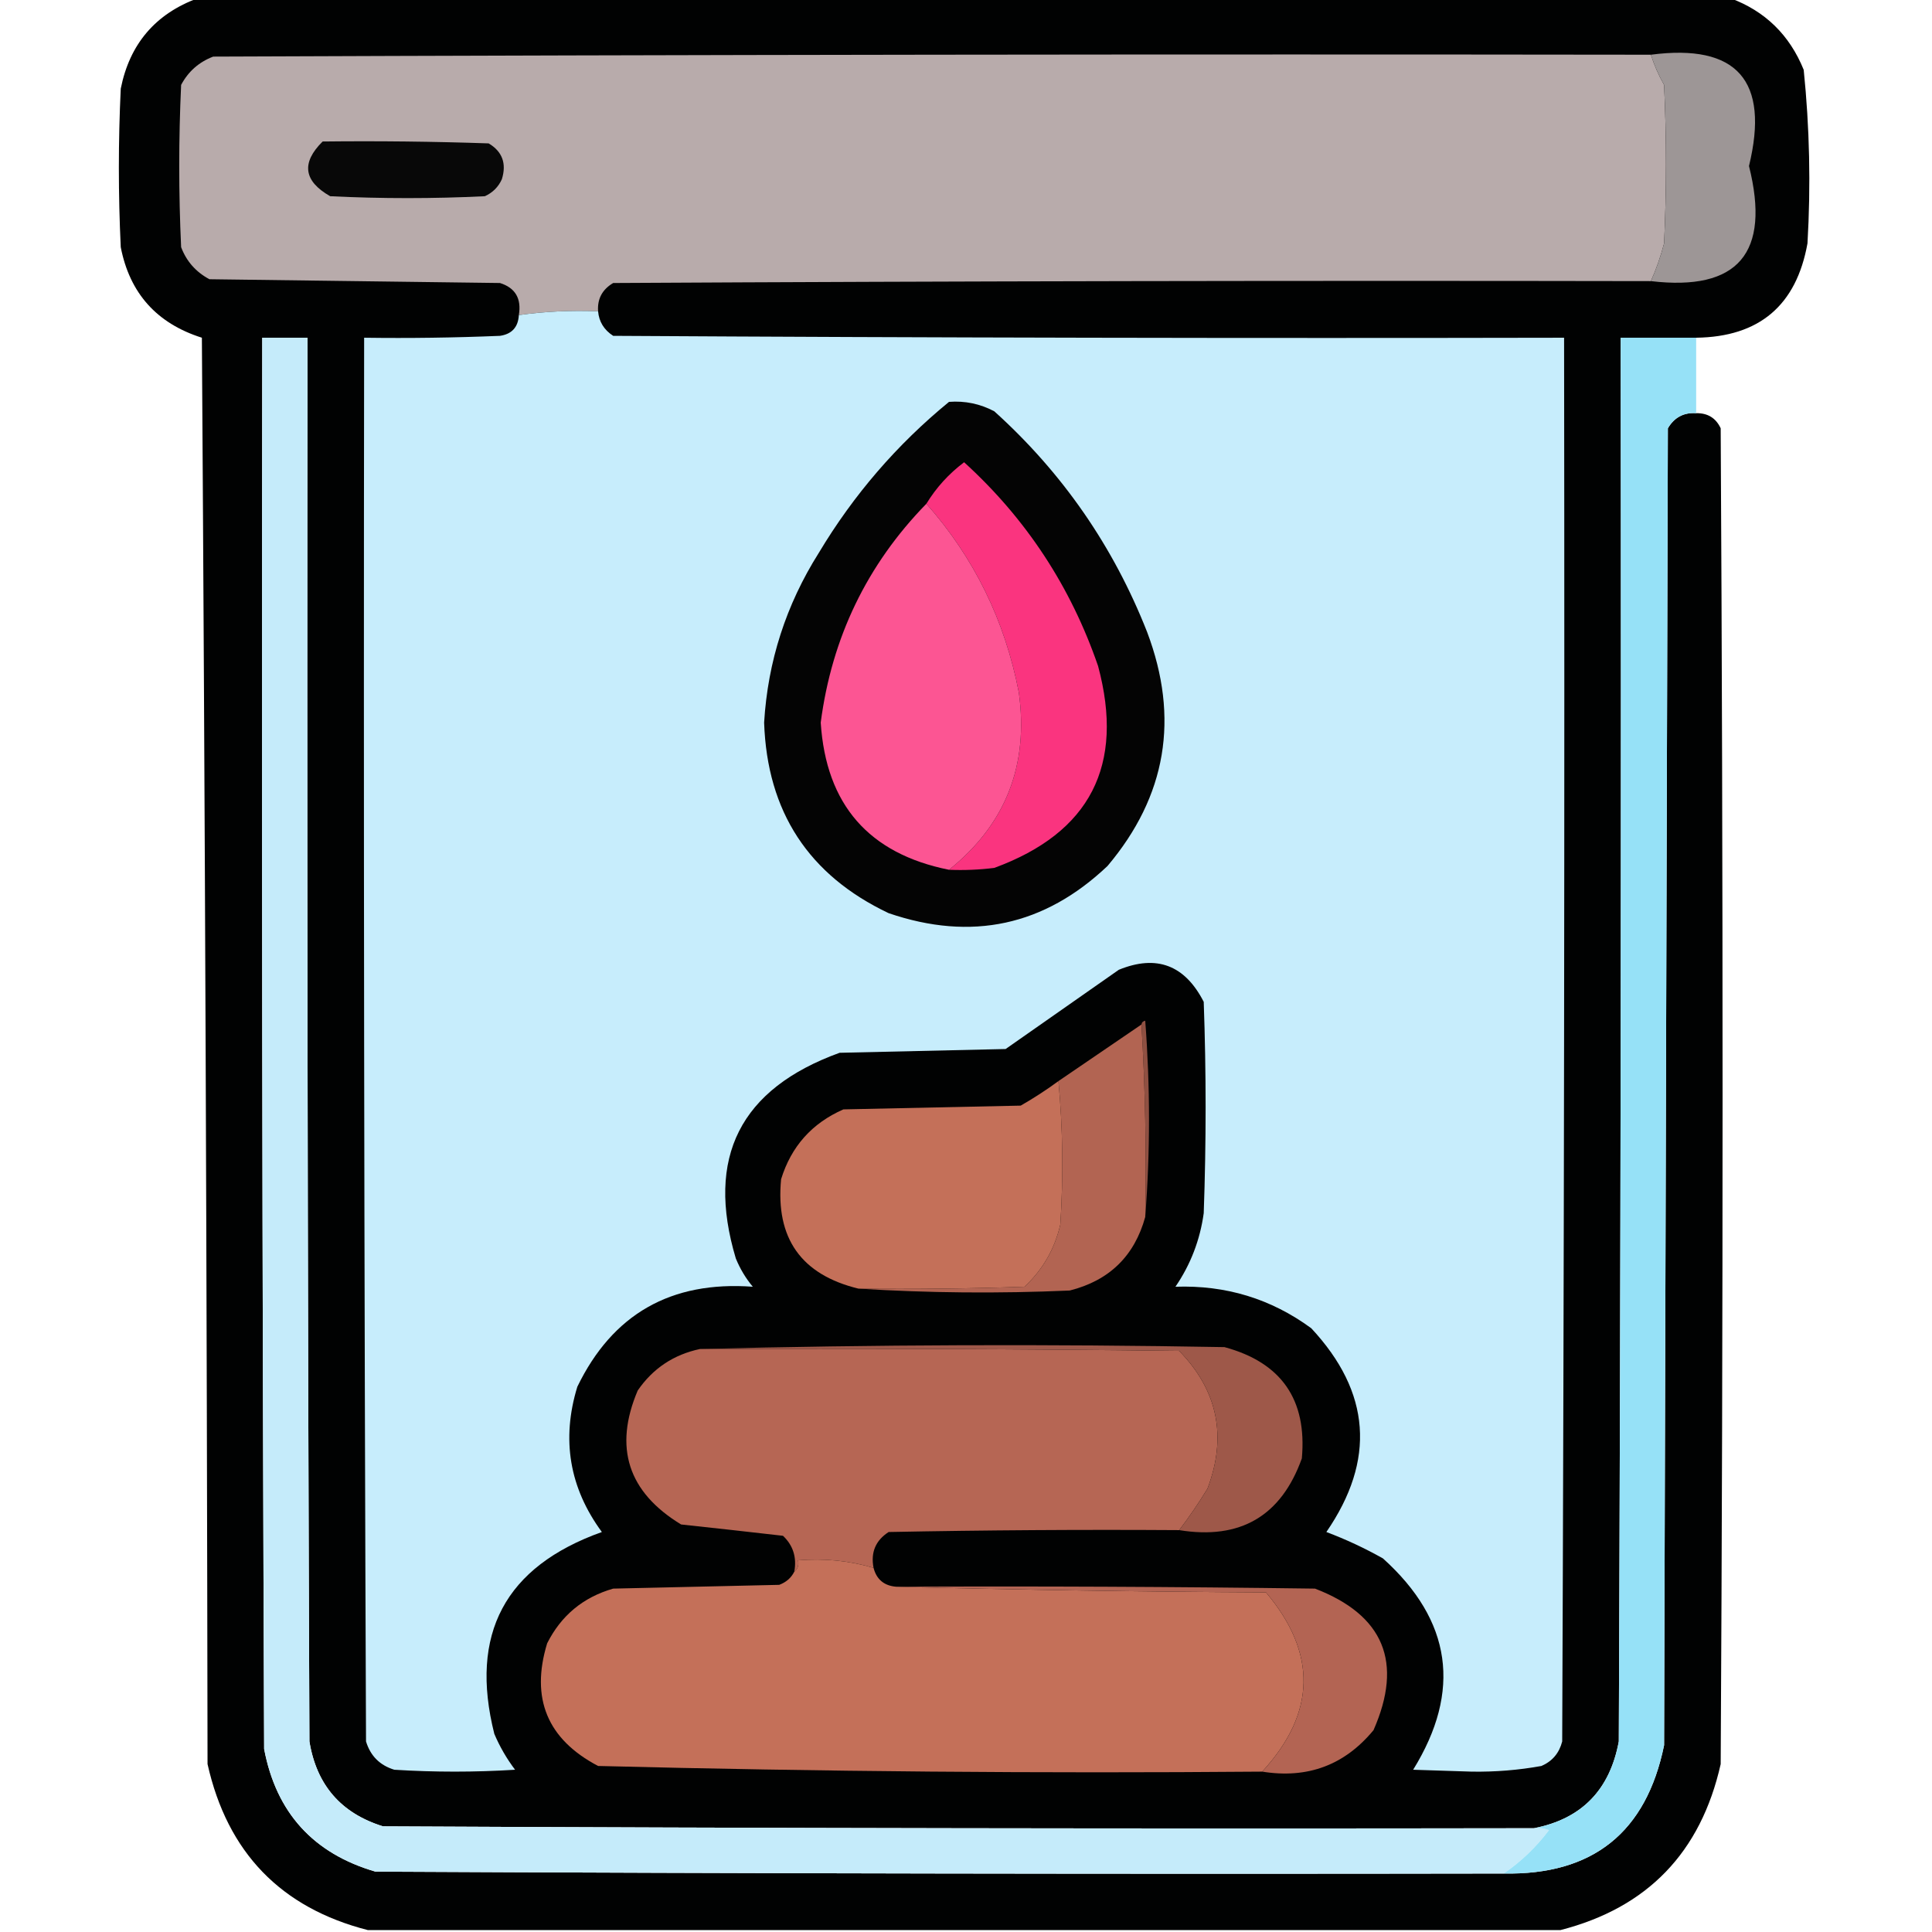
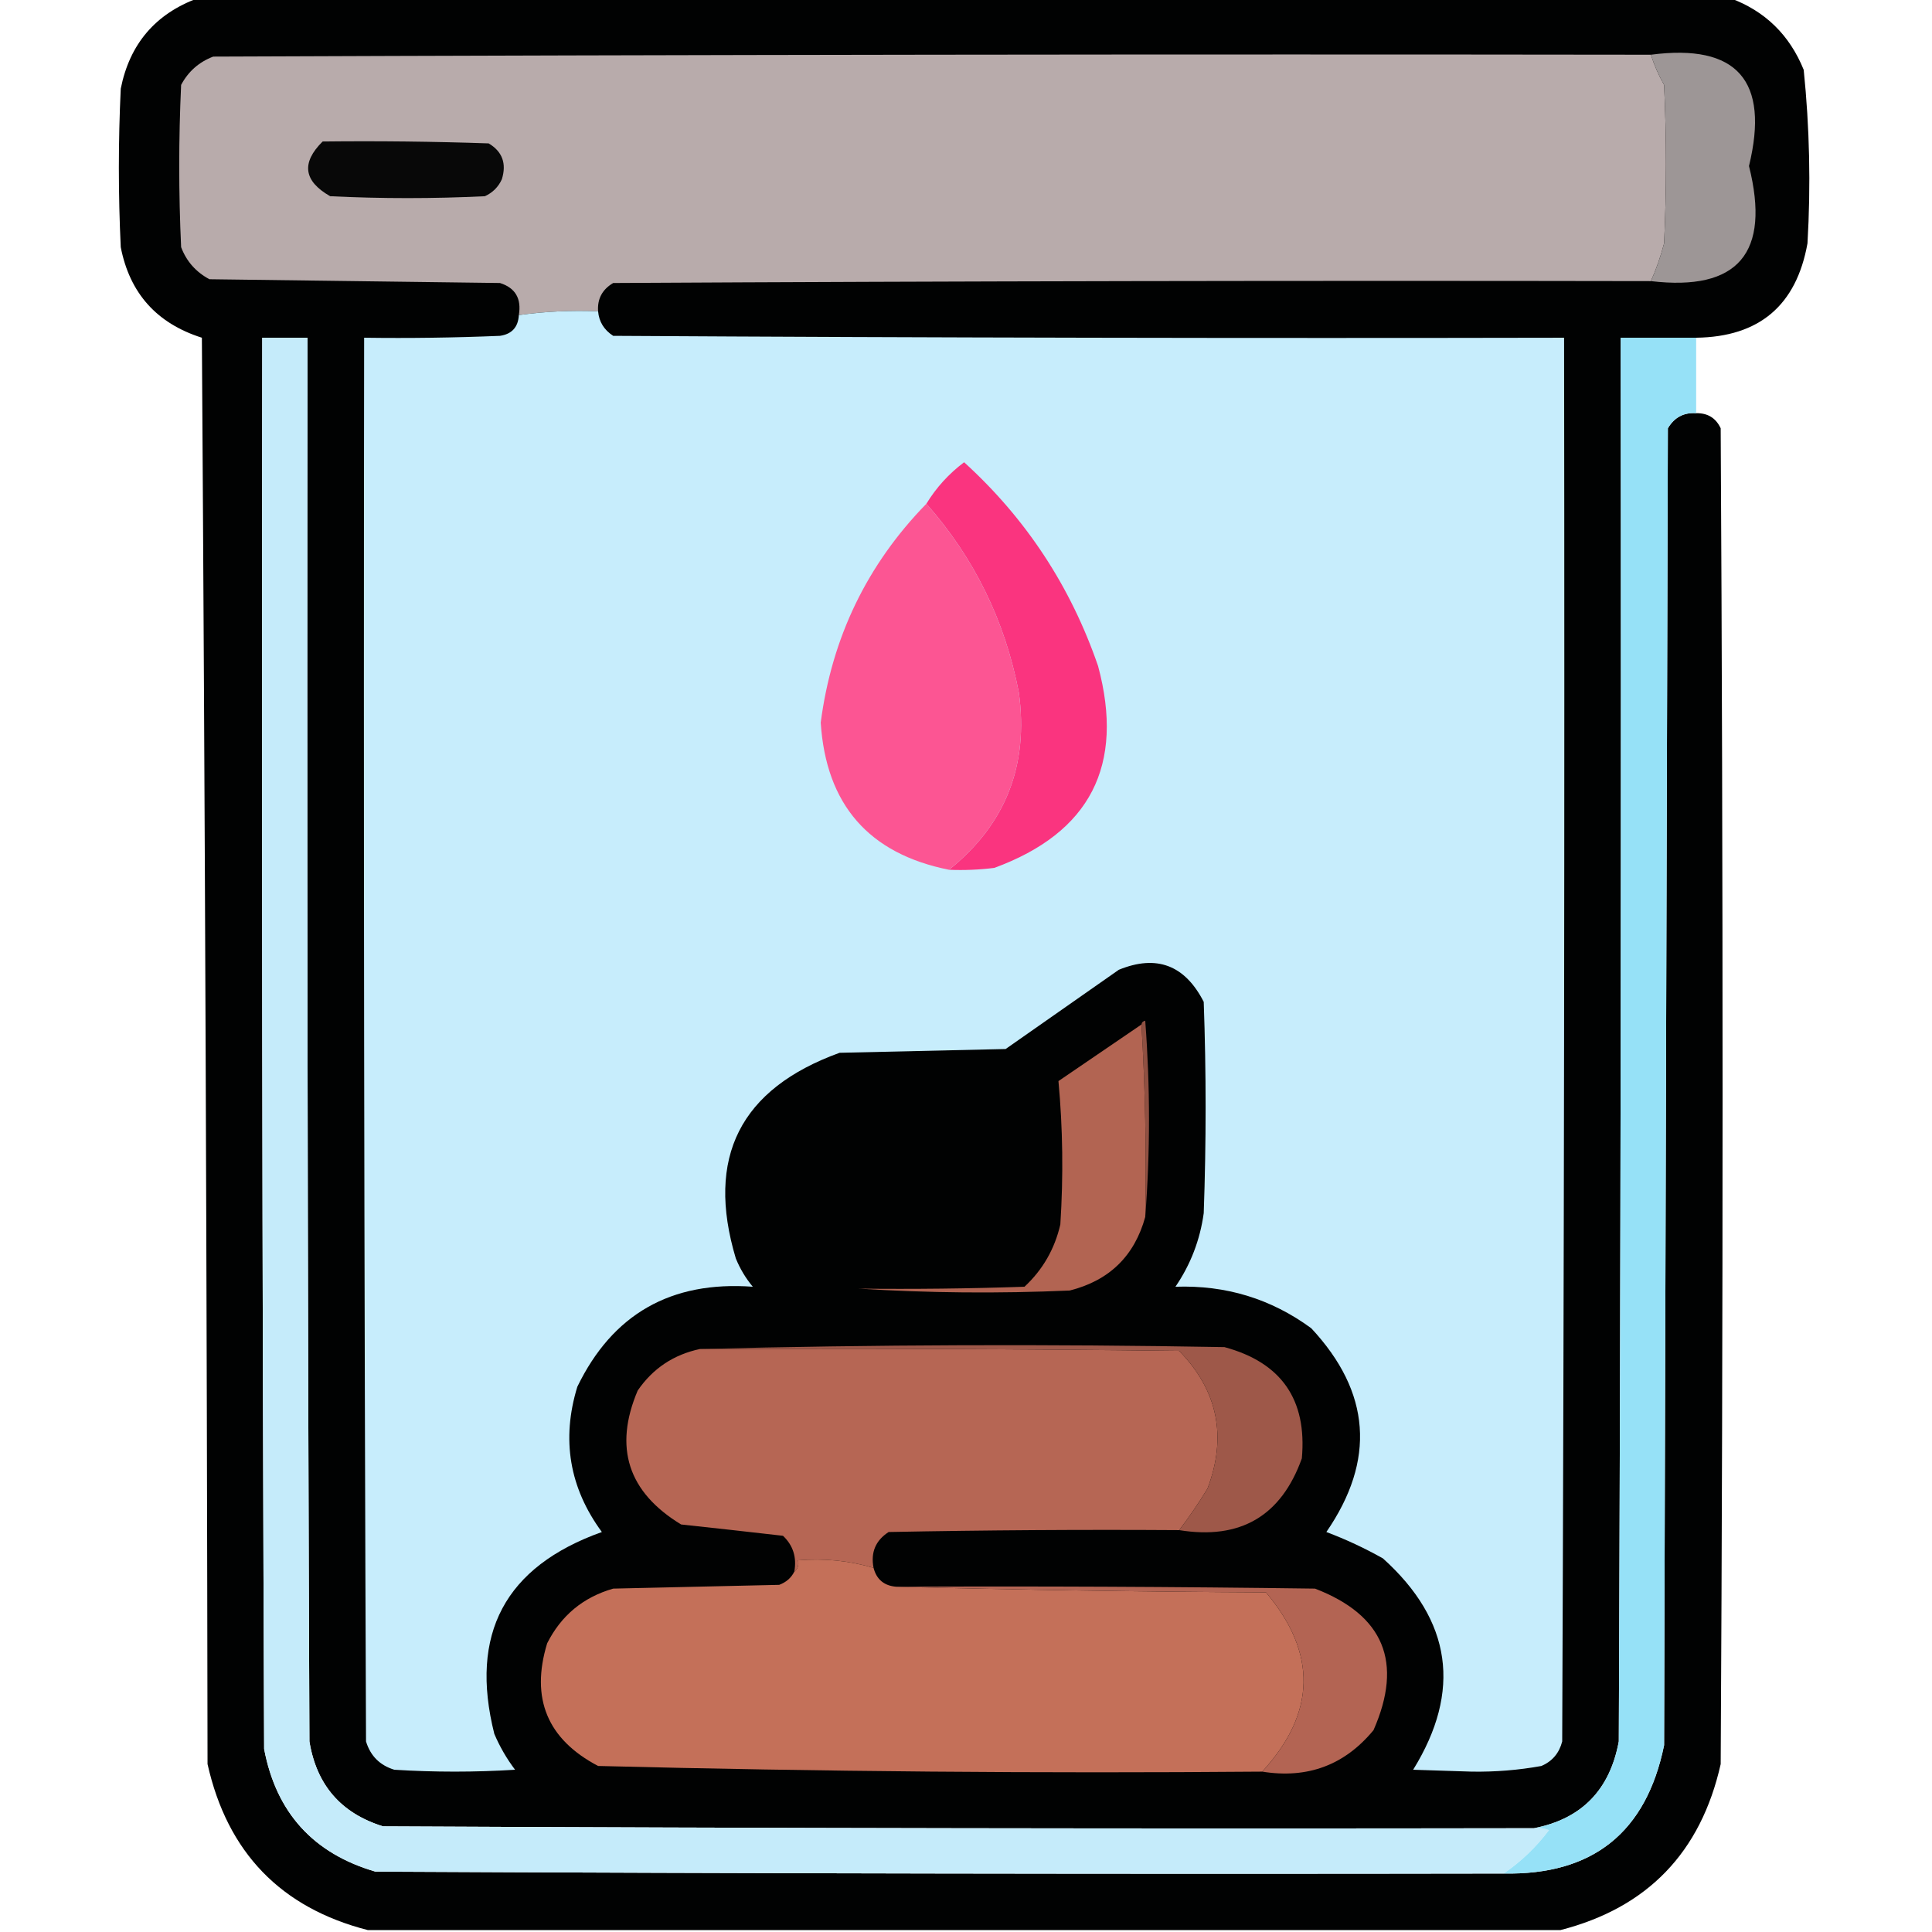
<svg xmlns="http://www.w3.org/2000/svg" width="512px" height="512px" style="shape-rendering:geometricPrecision; text-rendering:geometricPrecision; image-rendering:optimizeQuality; fill-rule:evenodd; clip-rule:evenodd">
  <g>
    <path style="opacity:0.993" fill="#010202" d="M 52.5,-0.5 C 187.833,-0.5 323.167,-0.5 458.5,-0.5C 467.752,2.917 474.252,9.251 478,18.5C 479.566,33.793 479.899,49.126 479,64.5C 476.053,80.946 466.22,89.28 449.5,89.5C 442.833,89.5 436.167,89.5 429.5,89.5C 429.667,213.5 429.5,337.5 429,461.5C 426.613,474.385 419.113,482.052 406.5,484.5C 304.833,484.667 203.166,484.5 101.5,484C 90.376,480.541 83.876,473.041 82,461.5C 81.5,337.5 81.333,213.5 81.5,89.5C 77.5,89.5 73.5,89.5 69.5,89.5C 69.333,214.167 69.5,338.834 70,463.5C 73.201,480.367 83.034,491.2 99.5,496C 199.166,496.5 298.833,496.667 398.5,496.5C 422.112,496.947 436.279,485.614 441,462.5C 441.333,346.167 441.667,229.833 442,113.5C 443.715,110.603 446.215,109.269 449.5,109.5C 452.561,109.444 454.728,110.778 456,113.5C 456.667,231.5 456.667,349.5 456,467.5C 450.731,490.933 436.565,505.6 413.5,511.5C 308.167,511.5 202.833,511.5 97.5,511.5C 74.436,505.6 60.269,490.933 55,467.5C 54.833,341.499 54.333,215.499 53.5,89.5C 41.543,85.714 34.377,77.714 32,65.5C 31.333,51.5 31.333,37.5 32,23.5C 34.366,11.637 41.199,3.637 52.5,-0.5 Z" />
  </g>
  <g>
    <path style="opacity:1" fill="#b8abab" d="M 437.5,14.5 C 438.38,17.262 439.546,19.929 441,22.5C 441.667,36.5 441.667,50.5 441,64.5C 440.105,67.951 438.938,71.284 437.5,74.5C 345.833,74.333 254.166,74.5 162.5,75C 159.603,76.716 158.269,79.216 158.5,82.5C 151.412,82.204 144.412,82.538 137.5,83.5C 138.231,79.114 136.564,76.28 132.5,75C 106.833,74.667 81.167,74.333 55.5,74C 51.915,72.084 49.415,69.251 48,65.5C 47.333,51.167 47.333,36.833 48,22.5C 49.892,18.942 52.725,16.442 56.5,15C 183.5,14.5 310.5,14.333 437.5,14.5 Z" />
  </g>
  <g>
    <path style="opacity:1" fill="#9d9696" d="M 437.5,14.5 C 460.342,11.518 469.008,21.352 463.5,44C 469.28,67.058 460.613,77.225 437.5,74.5C 438.938,71.284 440.105,67.951 441,64.5C 441.667,50.5 441.667,36.5 441,22.5C 439.546,19.929 438.38,17.262 437.5,14.5 Z" />
  </g>
  <g>
    <path style="opacity:1" fill="#080808" d="M 85.5,37.5 C 100.17,37.333 114.837,37.5 129.5,38C 133.124,40.161 134.291,43.328 133,47.5C 132.07,49.552 130.57,51.052 128.5,52C 114.833,52.667 101.167,52.667 87.5,52C 80.452,47.987 79.785,43.154 85.5,37.5 Z" />
  </g>
  <g>
    <path style="opacity:1" fill="#c7edfc" d="M 158.5,82.5 C 158.744,85.263 160.077,87.429 162.5,89C 246.499,89.5 330.499,89.667 414.5,89.5C 414.667,213.5 414.5,337.5 414,461.5C 413.214,464.583 411.381,466.749 408.5,468C 402.411,469.101 396.245,469.601 390,469.5C 384.833,469.333 379.667,469.167 374.5,469C 387.403,448.111 384.736,429.444 366.5,413C 361.67,410.28 356.67,407.947 351.5,406C 364.615,386.931 363.282,368.931 347.5,352C 336.861,344.197 324.861,340.53 311.5,341C 315.519,335.121 318.019,328.621 319,321.5C 319.667,302.833 319.667,284.167 319,265.5C 314.006,255.745 306.506,252.911 296.5,257C 286.5,264 276.5,271 266.5,278C 251.833,278.333 237.167,278.667 222.5,279C 196.143,288.548 186.976,306.714 195,333.5C 196.123,336.249 197.623,338.749 199.5,341C 177.832,339.407 162.332,348.241 153,367.5C 148.724,381.451 150.891,394.284 159.5,406C 133.834,415.164 124.334,432.998 131,459.5C 132.455,462.912 134.288,466.079 136.5,469C 125.833,469.667 115.167,469.667 104.5,469C 100.667,467.833 98.167,465.333 97,461.5C 96.5,337.5 96.333,213.5 96.5,89.5C 108.505,89.666 120.505,89.5 132.5,89C 135.652,88.536 137.318,86.703 137.5,83.5C 144.412,82.538 151.412,82.204 158.5,82.5 Z" />
  </g>
  <g>
    <path style="opacity:1" fill="#c5ebfa" d="M 406.5,484.5 C 407.873,484.343 409.207,484.51 410.5,485C 407.085,489.523 403.085,493.356 398.5,496.5C 298.833,496.667 199.166,496.5 99.5,496C 83.034,491.2 73.201,480.367 70,463.5C 69.5,338.834 69.333,214.167 69.5,89.5C 73.5,89.5 77.5,89.5 81.5,89.5C 81.333,213.5 81.5,337.5 82,461.5C 83.876,473.041 90.376,480.541 101.5,484C 203.166,484.5 304.833,484.667 406.5,484.5 Z" />
  </g>
  <g>
    <path style="opacity:1" fill="#96e1f7" d="M 449.5,89.5 C 449.5,96.167 449.5,102.833 449.5,109.5C 446.215,109.269 443.715,110.603 442,113.5C 441.667,229.833 441.333,346.167 441,462.5C 436.279,485.614 422.112,496.947 398.5,496.5C 403.085,493.356 407.085,489.523 410.5,485C 409.207,484.51 407.873,484.343 406.5,484.5C 419.113,482.052 426.613,474.385 429,461.5C 429.5,337.5 429.667,213.5 429.5,89.5C 436.167,89.5 442.833,89.5 449.5,89.5 Z" />
  </g>
  <g>
-     <path style="opacity:1" fill="#040404" d="M 251.5,106.5 C 255.747,106.178 259.747,107.011 263.5,109C 281.575,125.31 295.075,144.81 304,167.5C 312.621,190.322 309.121,210.988 293.5,229.5C 276.792,245.345 257.458,249.511 235.5,242C 214.303,231.946 203.303,215.113 202.5,191.5C 203.473,175.279 208.307,160.279 217,146.5C 226.21,131.129 237.71,117.795 251.5,106.5 Z" />
-   </g>
+     </g>
  <g>
    <path style="opacity:1" fill="#fa347f" d="M 251.5,230.5 C 266.499,218.477 272.665,202.81 270,183.5C 266.326,164.487 258.159,147.821 245.5,133.5C 248.101,129.229 251.434,125.563 255.5,122.5C 271.911,137.426 283.744,155.426 291,176.5C 298.082,202.838 288.915,220.672 263.5,230C 259.514,230.499 255.514,230.666 251.5,230.5 Z" />
  </g>
  <g>
    <path style="opacity:1" fill="#fc5593" d="M 245.5,133.5 C 258.159,147.821 266.326,164.487 270,183.5C 272.665,202.81 266.499,218.477 251.5,230.5C 230.244,226.239 218.911,213.239 217.5,191.5C 220.443,168.95 229.777,149.617 245.5,133.5 Z" />
  </g>
  <g>
    <path style="opacity:1" fill="#8f5042" d="M 302.5,271.5 C 302.56,270.957 302.893,270.624 303.5,270.5C 304.827,287.995 304.827,305.329 303.5,322.5C 303.83,305.325 303.497,288.325 302.5,271.5 Z" />
  </g>
  <g>
    <path style="opacity:1" fill="#b26452" d="M 302.5,271.5 C 303.497,288.325 303.83,305.325 303.5,322.5C 300.649,332.851 293.982,339.351 283.5,342C 264.662,342.829 245.995,342.662 227.5,341.5C 242.17,341.667 256.837,341.5 271.5,341C 276.337,336.498 279.503,330.998 281,324.5C 281.827,311.66 281.66,298.993 280.5,286.5C 287.796,281.513 295.13,276.513 302.5,271.5 Z" />
  </g>
  <g>
-     <path style="opacity:1" fill="#c47059" d="M 280.5,286.5 C 281.66,298.993 281.827,311.66 281,324.5C 279.503,330.998 276.337,336.498 271.5,341C 256.837,341.5 242.17,341.667 227.5,341.5C 212.325,337.813 205.491,328.146 207,312.5C 209.678,303.822 215.178,297.655 223.5,294C 239.167,293.667 254.833,293.333 270.5,293C 273.986,291.004 277.319,288.837 280.5,286.5 Z" />
-   </g>
+     </g>
  <g>
    <path style="opacity:1" fill="#b66654" d="M 185.5,357.5 C 227.835,357.333 270.168,357.5 312.5,358C 322.72,368.496 325.22,380.663 320,394.5C 317.67,398.322 315.17,401.988 312.5,405.5C 286.831,405.333 261.165,405.5 235.5,406C 232.038,408.239 230.705,411.406 231.5,415.5C 225.118,413.601 218.451,412.934 211.5,413.5C 211.737,414.791 211.404,415.791 210.5,416.5C 211.186,412.713 210.186,409.546 207.5,407C 198.527,405.969 189.527,404.969 180.5,404C 166.424,395.439 162.591,383.606 169,368.5C 173.021,362.65 178.521,358.984 185.5,357.5 Z" />
  </g>
  <g>
    <path style="opacity:1" fill="#9e5849" d="M 185.5,357.5 C 231.665,356.335 277.998,356.168 324.5,357C 339.581,361.084 346.415,370.917 345,386.5C 339.519,401.788 328.685,408.121 312.5,405.5C 315.17,401.988 317.67,398.322 320,394.5C 325.22,380.663 322.72,368.496 312.5,358C 270.168,357.5 227.835,357.333 185.5,357.5 Z" />
  </g>
  <g>
    <path style="opacity:1" fill="#c47059" d="M 231.5,415.5 C 232.301,418.572 234.301,420.238 237.5,420.5C 269.997,421.332 302.664,421.832 335.5,422C 349.104,438.124 348.771,453.958 334.5,469.5C 275.775,469.988 217.108,469.488 158.5,468C 145.053,460.934 140.553,450.101 145,435.5C 148.715,428.119 154.549,423.285 162.5,421C 177.167,420.667 191.833,420.333 206.5,420C 208.35,419.31 209.684,418.144 210.5,416.5C 211.404,415.791 211.737,414.791 211.5,413.5C 218.451,412.934 225.118,413.601 231.5,415.5 Z" />
  </g>
  <g>
    <path style="opacity:1" fill="#b36453" d="M 237.5,420.5 C 274.502,420.333 311.502,420.5 348.5,421C 366.737,428.035 371.903,440.535 364,458.5C 356.352,467.774 346.519,471.441 334.5,469.5C 348.771,453.958 349.104,438.124 335.5,422C 302.664,421.832 269.997,421.332 237.5,420.5 Z" />
  </g>
</svg>